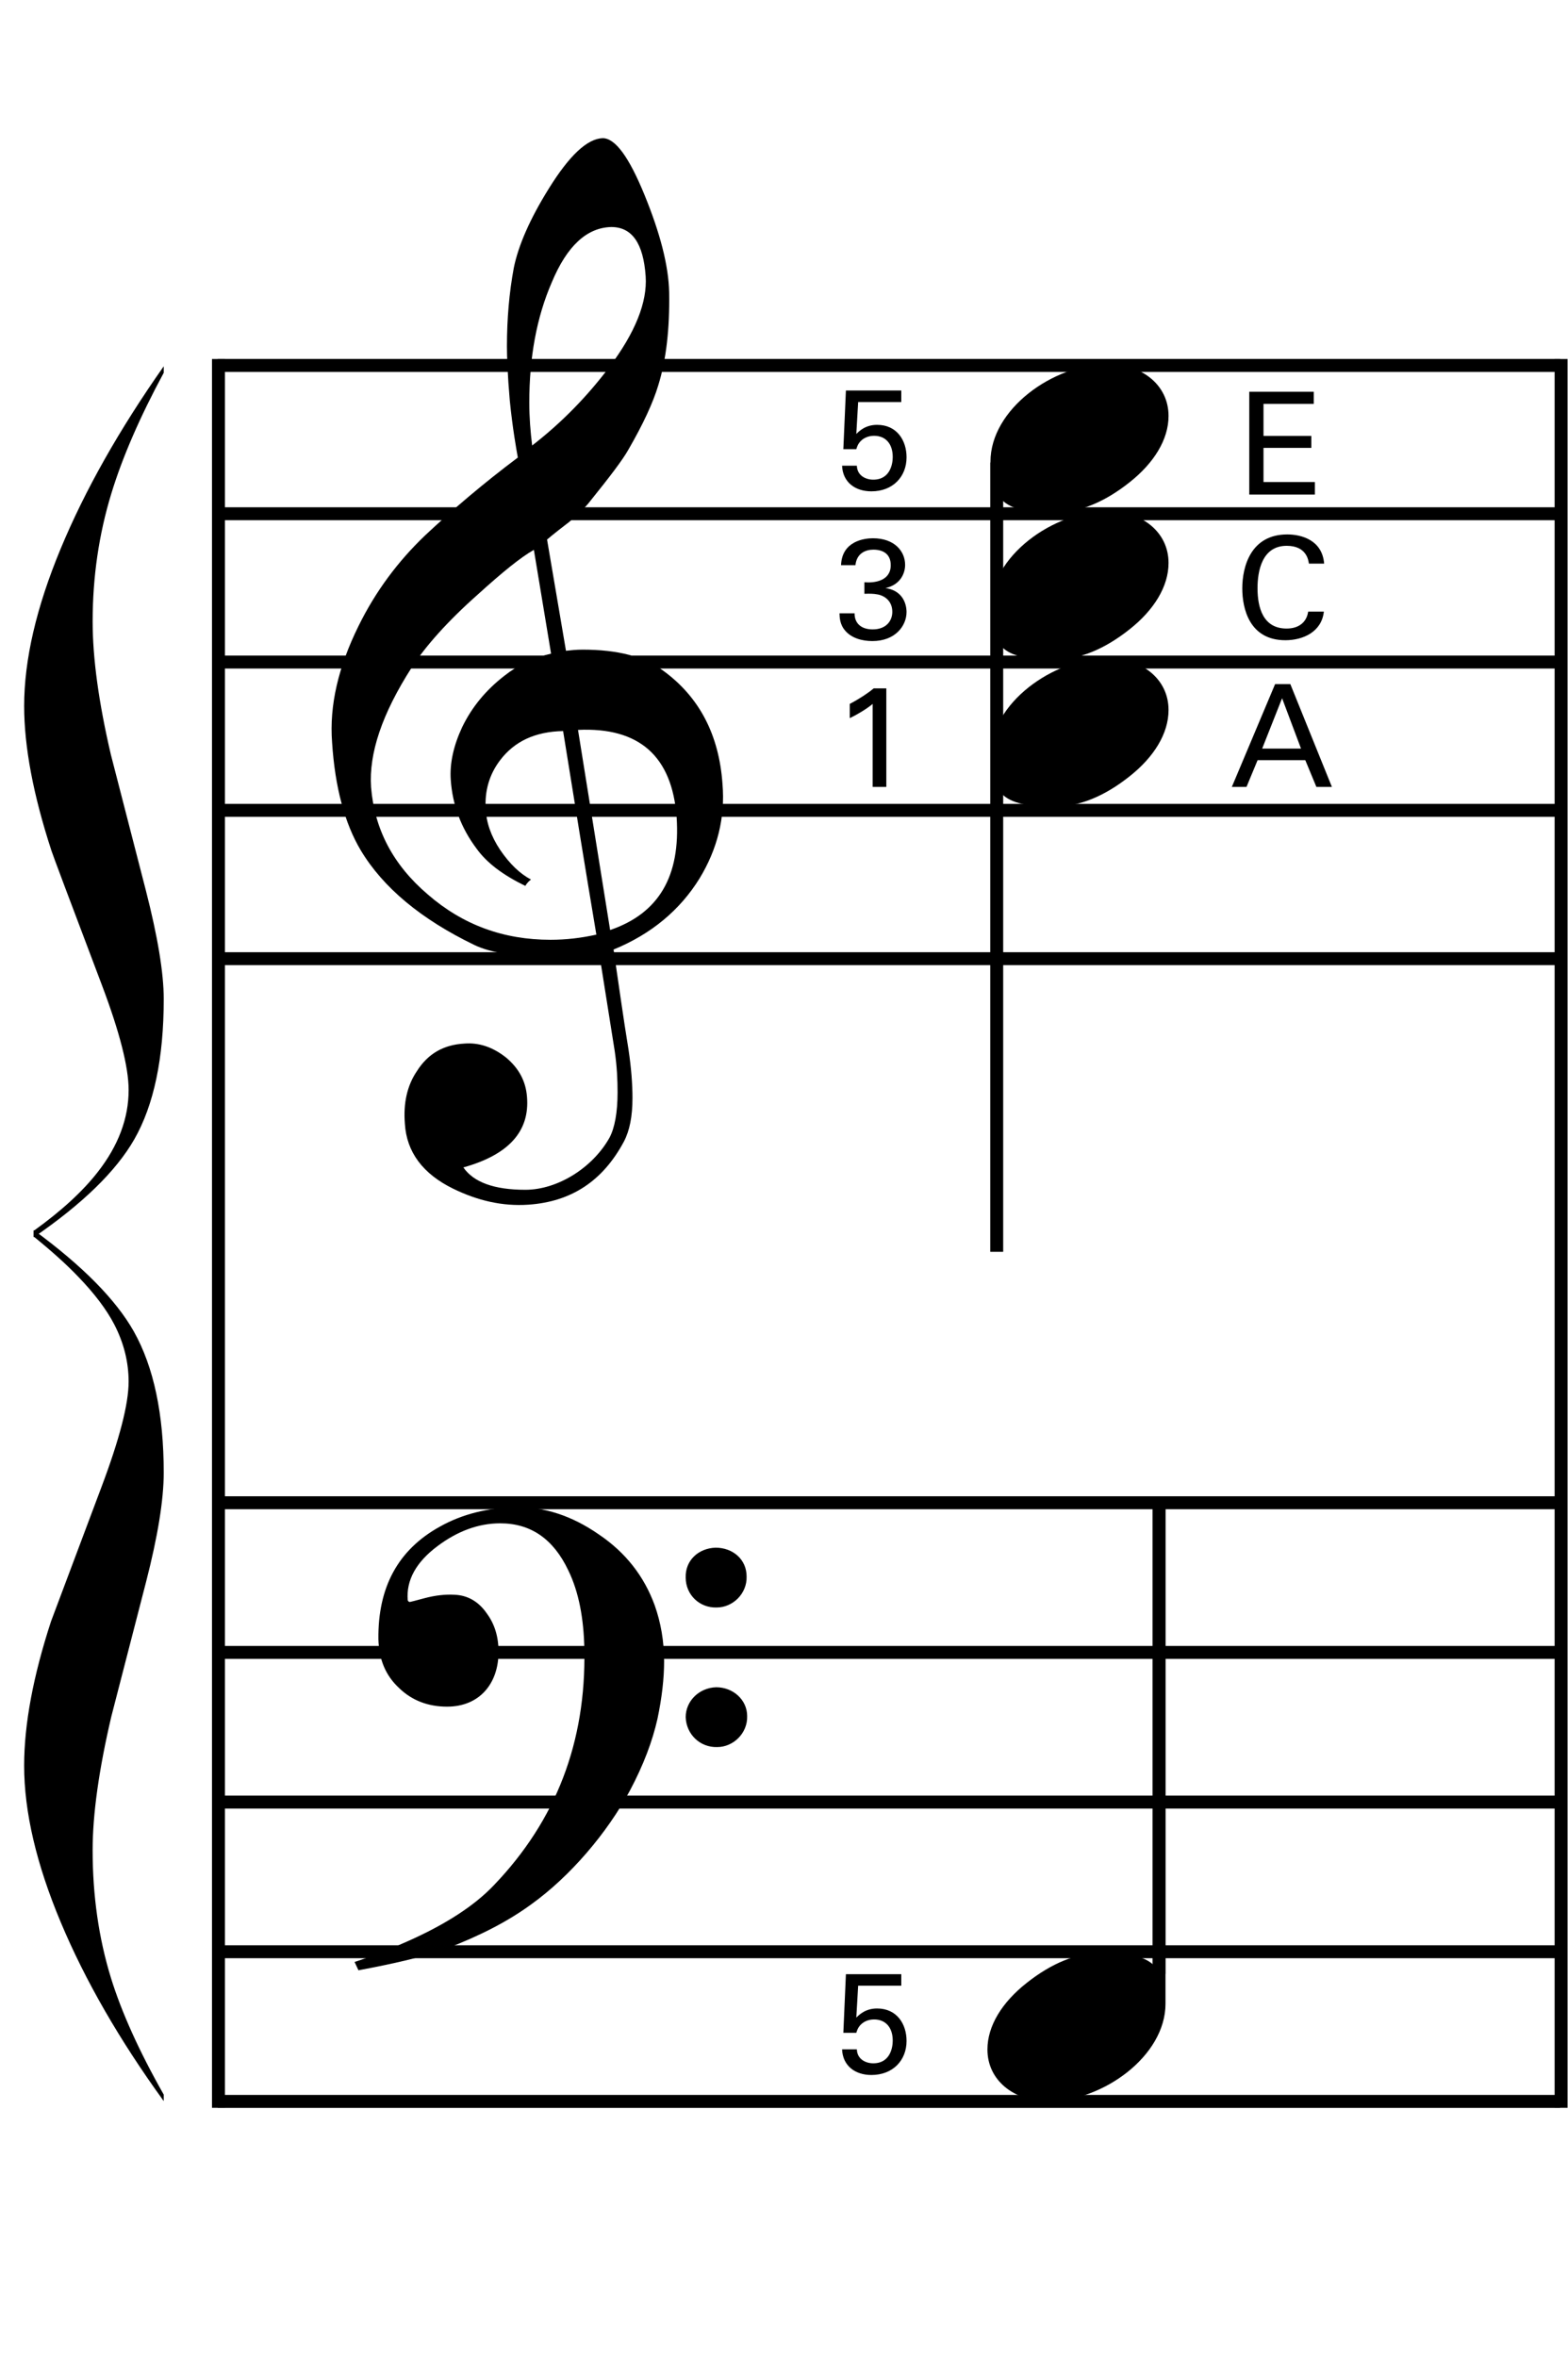
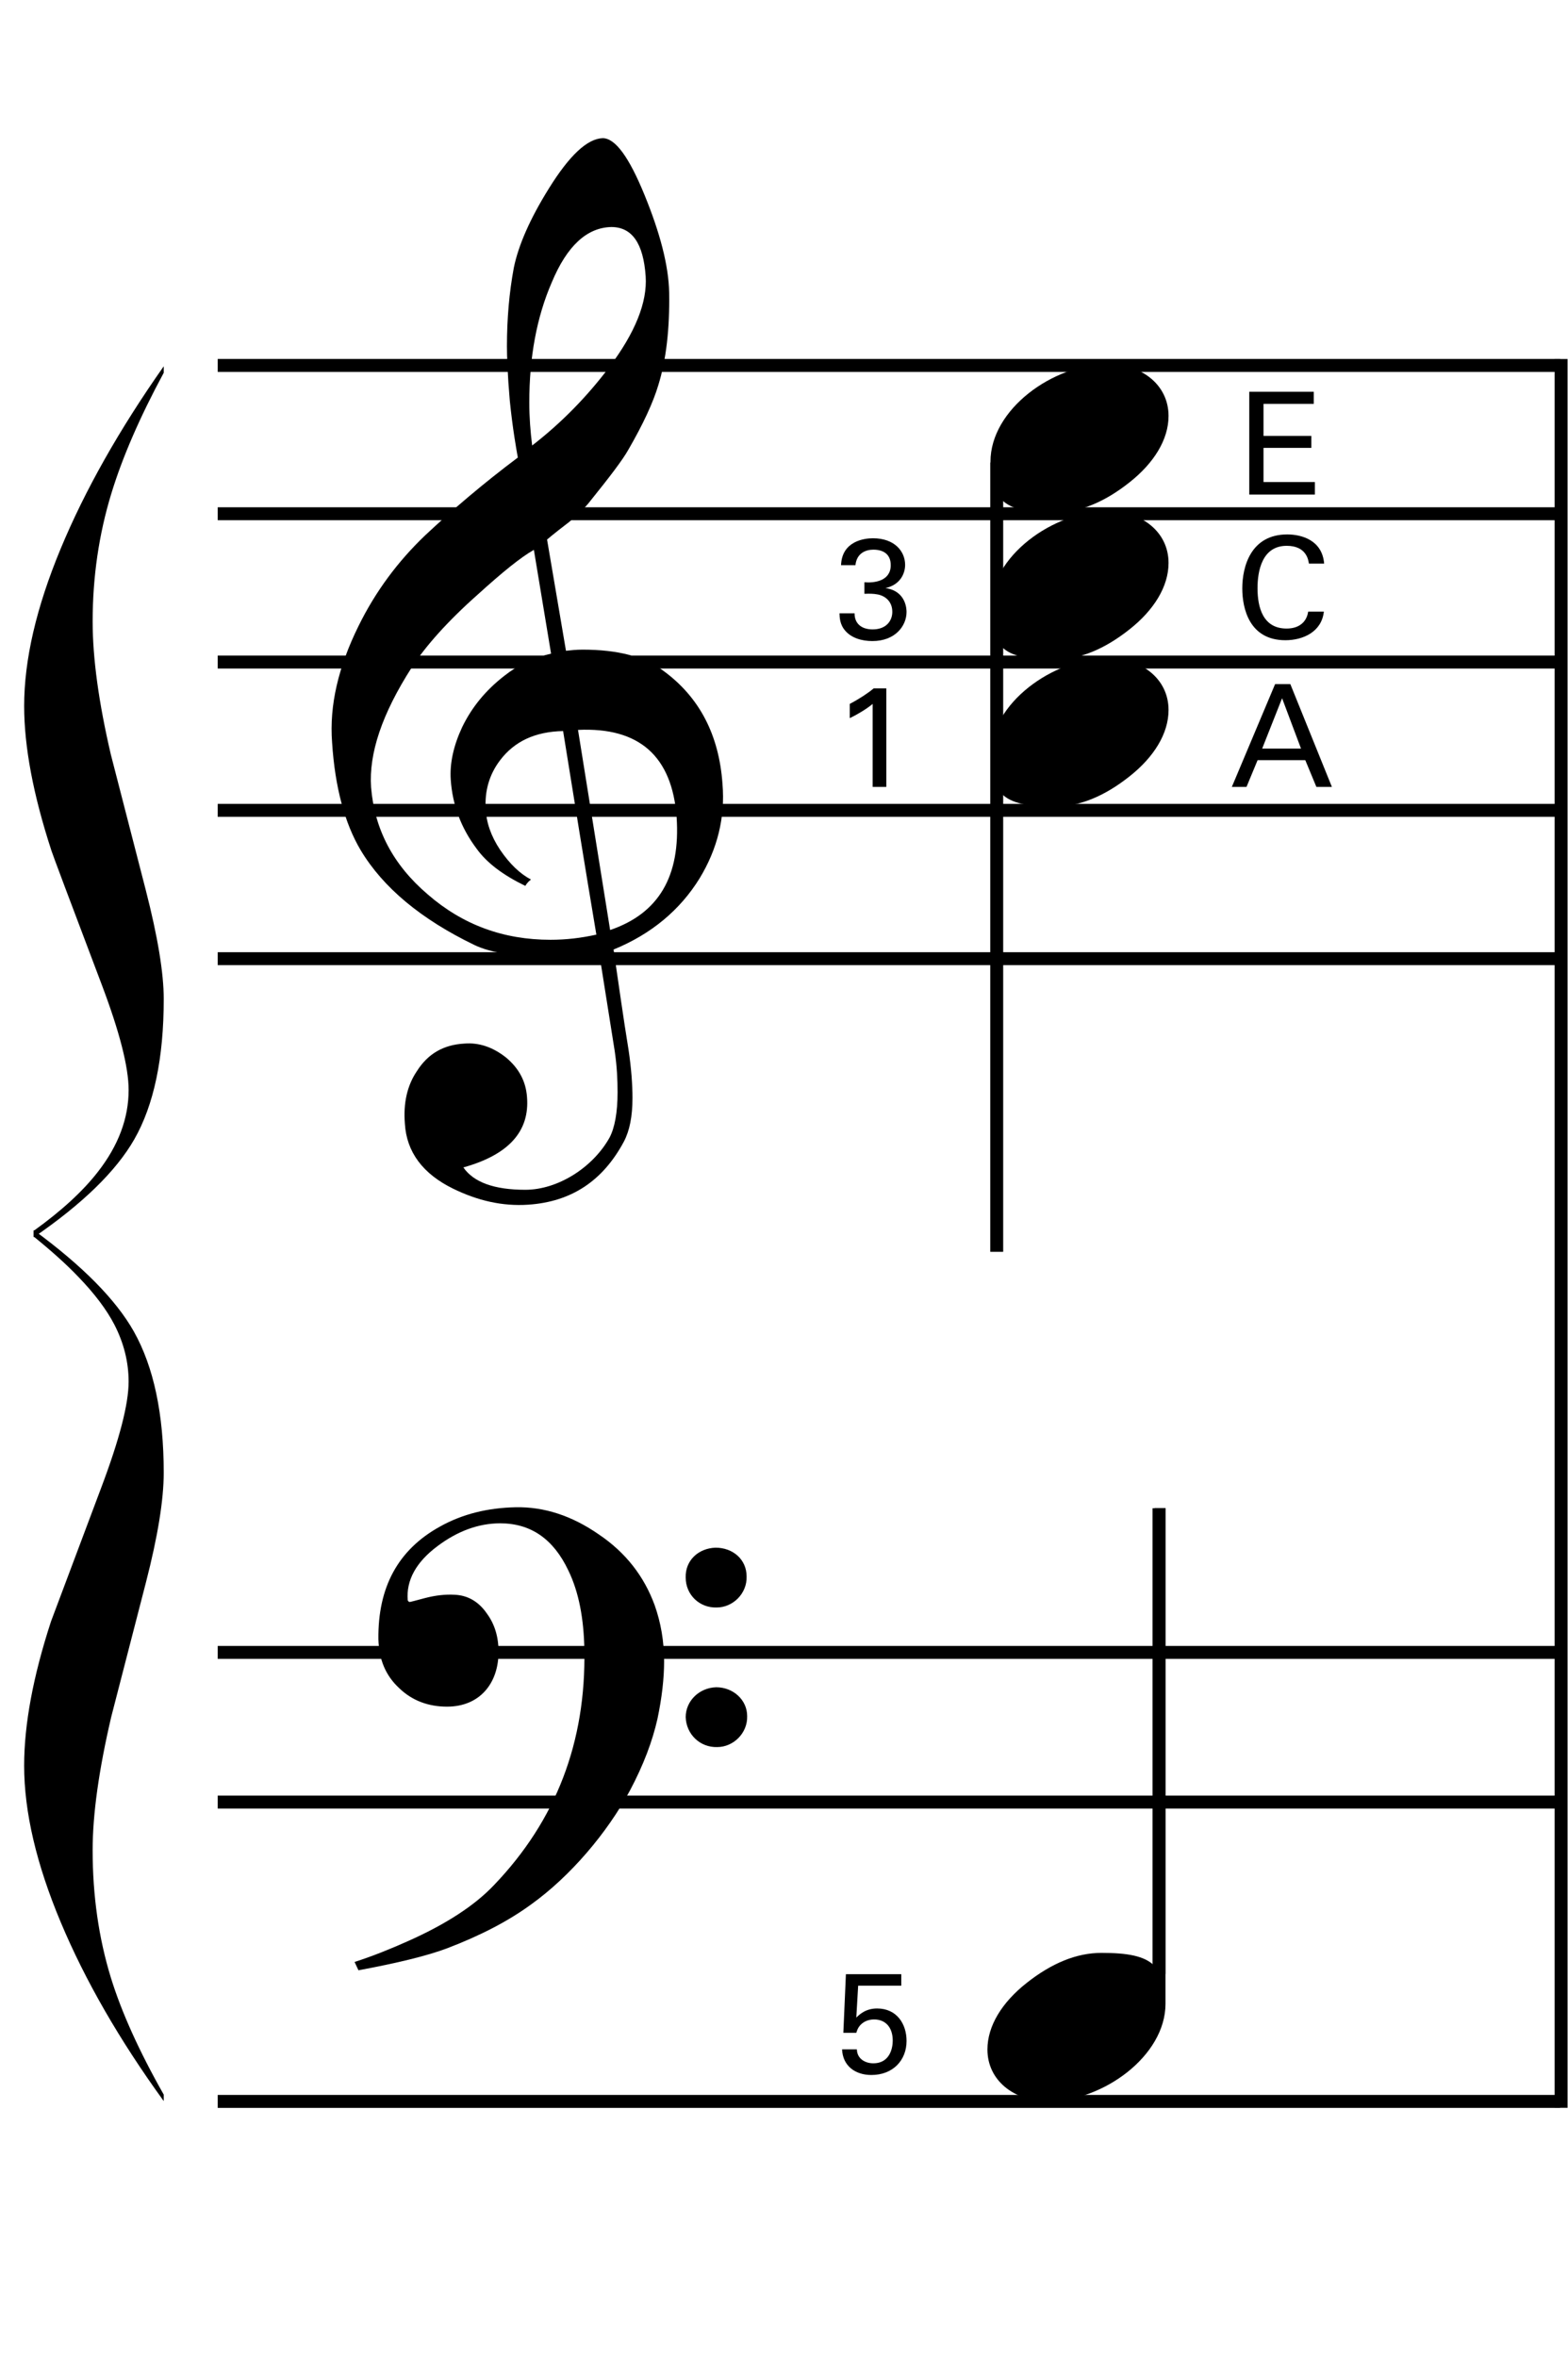
<svg xmlns="http://www.w3.org/2000/svg" version="1.1" id="main" x="0px" y="0px" width="242.362px" height="364.239px" viewBox="0 0 242.362 364.239" enable-background="new 0 0 242.362 364.239" xml:space="preserve">
  <g>
-     <path d="M132.443,71.965c0.044,1.54,1.386,2.156,2.53,2.156c2.663,0,3.015-2.508,3.015-3.499c0-2.068-1.122-3.278-2.882-3.278   c-0.88,0-1.584,0.33-2.046,0.792c-0.462,0.462-0.594,0.924-0.704,1.276h-2.002l0.396-9.065h8.56v1.782h-6.667l-0.286,4.929   c0.462-0.462,1.43-1.408,3.212-1.408c3.059,0,4.555,2.398,4.555,5.017c0,2.993-2.112,5.259-5.435,5.259   c-2.464,0-4.422-1.364-4.532-3.96H132.443z" />
-   </g>
+     </g>
  <g>
    <path d="M132.443,316.682c0.044,1.54,1.386,2.156,2.53,2.156c2.663,0,3.015-2.508,3.015-3.499c0-2.068-1.122-3.278-2.882-3.278   c-0.88,0-1.584,0.33-2.046,0.792c-0.462,0.462-0.594,0.924-0.704,1.276h-2.002l0.396-9.065h8.56v1.782h-6.667l-0.286,4.929   c0.462-0.462,1.43-1.408,3.212-1.408c3.059,0,4.555,2.398,4.555,5.017c0,2.993-2.112,5.259-5.435,5.259   c-2.464,0-4.422-1.364-4.532-3.96H132.443z" />
  </g>
  <g>
    <path d="M132.091,94.773c-0.022,1.452,0.924,2.486,2.794,2.486c2.134,0,3.037-1.364,3.037-2.707c0-1.606-1.079-2.442-2.201-2.684   c-0.792-0.154-1.342-0.132-2.112-0.11v-1.782c1.519,0.132,4.071-0.176,4.071-2.64c0-1.716-1.166-2.398-2.685-2.398   c-1.144,0-2.574,0.506-2.772,2.398H130c0.132-3.785,3.697-4.159,4.929-4.159c3.322,0,4.973,2.002,4.973,4.115   c0,1.254-0.682,3.058-3.036,3.586c3.256,0.462,3.256,3.388,3.256,3.696c0,2.134-1.738,4.489-5.281,4.489   c-1.606,0-3.212-0.462-4.181-1.584c-0.858-0.968-0.88-2.068-0.902-2.707H132.091z" />
  </g>
  <g>
    <path d="M134.885,108.774c-0.946,0.792-2.464,1.694-3.542,2.2v-2.2c1.43-0.749,2.838-1.672,3.696-2.398h1.958v15.226h-2.112   V108.774z" />
  </g>
  <g>
    <path d="M193.096,60.538h9.967v1.87h-7.767v4.951h7.393v1.849h-7.393v5.28h7.943v1.937h-10.144V60.538z" />
  </g>
  <g>
    <path d="M202.316,87.094c-0.088-0.55-0.374-2.75-3.433-2.75c-3.829,0-4.511,3.917-4.511,6.557c0,2.992,0.858,6.227,4.489,6.227   c0.968,0,1.892-0.242,2.574-0.946c0.572-0.616,0.704-1.298,0.77-1.672h2.42c-0.33,3.125-3.212,4.423-5.941,4.423   c-5.589,0-6.667-4.929-6.667-8.009c0-3.345,1.298-8.339,6.953-8.339c2.245,0,5.413,0.902,5.699,4.511H202.316z" />
  </g>
  <g>
    <path d="M197.09,105.715h2.354l6.425,15.886h-2.398l-1.716-4.137h-7.371l-1.716,4.137h-2.266L197.09,105.715z M195.088,115.683   h6.007l-2.926-7.789L195.088,115.683z" />
  </g>
  <line fill="none" stroke="#000000" stroke-width="2" x1="33.653" y1="56.47" x2="241.146" y2="56.47" />
  <line fill="none" stroke="#000000" stroke-width="2" x1="33.653" y1="79.388" x2="241.146" y2="79.388" />
  <line fill="none" stroke="#000000" stroke-width="2" x1="33.653" y1="102.306" x2="241.146" y2="102.306" />
  <line fill="none" stroke="#000000" stroke-width="2" x1="33.653" y1="125.223" x2="241.146" y2="125.223" />
  <line fill="none" stroke="#000000" stroke-width="2" x1="33.653" y1="148.141" x2="241.146" y2="148.141" />
-   <line fill="none" stroke="#000000" stroke-width="2" x1="33.653" y1="232.216" x2="241.146" y2="232.216" />
  <line fill="none" stroke="#000000" stroke-width="2" x1="33.653" y1="255.344" x2="241.146" y2="255.344" />
  <line fill="none" stroke="#000000" stroke-width="2" x1="33.653" y1="278.471" x2="241.146" y2="278.471" />
-   <line fill="none" stroke="#000000" stroke-width="2" x1="33.653" y1="301.599" x2="241.146" y2="301.599" />
  <line fill="none" stroke="#000000" stroke-width="2" x1="33.653" y1="324.727" x2="241.146" y2="324.727" />
  <line fill="none" stroke="#000000" stroke-width="2" x1="241.294" y1="55.478" x2="241.294" y2="325.715" />
-   <line fill="none" stroke="#000000" stroke-width="2" x1="33.766" y1="55.478" x2="33.766" y2="325.715" />
  <g>
    <path d="M92.622,147.348c-2.215,0.354-4.607,0.532-7.177,0.532c-5.494,0-9.57-0.62-12.139-1.861   c-8.241-3.987-14.089-8.861-17.544-14.62c-2.481-4.165-3.987-9.747-4.431-16.658c-0.443-5.76,0.975-11.696,4.076-17.988   c2.658-5.405,6.114-10.012,10.278-14c4.253-3.987,9.038-8.063,14.354-12.05c-0.266-1.506-0.797-4.431-1.24-8.772   c-0.354-4.076-0.443-6.911-0.443-8.417c0-4.253,0.354-8.329,1.063-12.139c0.709-3.456,2.481-7.532,5.405-12.228   c3.19-5.139,5.937-7.709,8.329-7.797c1.949,0,4.076,2.924,6.468,8.772s3.722,10.899,3.81,15.063   c0.089,5.582-0.443,10.367-1.684,14.354c-0.797,2.658-2.304,5.937-4.607,9.924c-0.886,1.595-2.924,4.253-5.848,7.886   c-0.797,1.063-1.949,2.126-3.278,3.278c-1.152,0.886-2.304,1.772-3.456,2.747l2.924,17.19c0.797-0.089,1.595-0.177,2.569-0.177   c5.405,0,9.57,1.063,12.494,3.278c5.583,4.076,8.595,9.924,9.127,17.456c0.443,5.228-0.798,10.102-3.544,14.621   c-3.013,4.873-7.443,8.595-13.291,10.987c0.797,5.405,1.506,10.544,2.304,15.417c0.443,2.924,0.62,5.494,0.62,7.532   c0,2.835-0.443,5.051-1.329,6.734c-3.278,6.114-8.152,9.304-14.797,9.747c-3.987,0.266-7.797-0.62-11.608-2.481   c-4.696-2.304-7.177-5.671-7.443-10.013c-0.266-3.19,0.354-5.937,1.861-8.152c1.684-2.658,4.076-4.076,7.354-4.253   c2.215-0.177,4.342,0.532,6.38,2.126c2.038,1.684,3.101,3.722,3.278,6.114c0.443,5.316-2.835,8.95-9.835,10.899   c1.595,2.304,4.785,3.456,9.569,3.456c5.051,0,10.456-3.456,13.025-8.063c0.798-1.506,1.241-3.899,1.241-7   c0-1.861-0.089-3.988-0.443-6.38L92.622,147.348z M77.292,117.487c-1.684,2.215-2.393,4.785-2.215,7.532   c0.089,2.038,0.797,4.165,2.215,6.291c1.506,2.215,3.101,3.722,4.785,4.608c-0.266,0.177-0.62,0.531-0.886,0.975   c-3.456-1.684-5.937-3.544-7.531-5.76c-2.393-3.19-3.722-6.734-3.988-10.633c-0.177-2.57,0.443-5.316,1.772-8.152   c1.506-3.101,3.633-5.671,6.468-7.886c2.126-1.684,4.519-2.835,7.266-3.456L82.52,84.968c-2.038,1.152-4.873,3.456-8.683,6.912   c-4.696,4.165-8.063,7.975-10.19,11.253c-4.608,7.177-6.646,13.292-6.292,18.519c0.532,6.468,3.367,11.962,8.772,16.57   c5.405,4.696,11.696,7,18.962,7c2.393,0,4.696-0.266,7.089-0.797c-1.772-10.544-3.456-21-5.14-31.456   C82.697,113.057,79.508,114.563,77.292,117.487z M85.267,43.677c-2.304,5.316-3.456,11.519-3.456,18.519   c0,2.304,0.177,4.519,0.443,6.646c4.696-3.633,8.595-7.709,11.874-12.051c4.076-5.405,5.937-10.101,5.671-14.088   c-0.354-5.14-2.126-7.621-5.316-7.621C90.761,35.17,87.66,37.917,85.267,43.677z M94.305,143.715   c7.532-2.57,10.898-8.329,10.278-17.456c-0.709-9.393-5.759-13.912-15.24-13.469L94.305,143.715z" />
  </g>
  <g>
    <path d="M82.107,294.277c-3.509,2.568-7.788,4.793-12.923,6.761c-3.167,1.198-7.789,2.311-13.779,3.424l-0.599-1.284   c2.91-0.941,5.648-2.054,8.13-3.167c5.991-2.653,10.442-5.563,13.438-8.73c9.585-10.014,14.207-22.081,13.95-36.374   c-0.085-4.793-0.855-8.901-2.482-12.239c-2.311-4.878-5.82-7.274-10.527-7.274c-3.338,0-6.59,1.198-9.671,3.509   c-3.338,2.482-4.878,5.307-4.622,8.388c0.085,0.171,0.171,0.257,0.342,0.257c0,0,0.77-0.171,2.311-0.599   c1.626-0.428,3.167-0.599,4.622-0.514c1.968,0.085,3.68,1.027,4.964,2.91c1.198,1.626,1.797,3.595,1.797,5.906   c0,4.878-2.91,8.473-7.959,8.473c-2.91,0-5.392-0.941-7.36-2.825c-2.14-1.968-3.167-4.45-3.252-7.617   c-0.085-7.959,2.996-13.779,9.5-17.374c3.509-1.968,7.446-2.91,11.726-2.996c4.365-0.085,8.644,1.284,12.838,4.194   c4.194,2.824,7.018,6.505,8.644,10.955c0.941,2.653,1.455,5.563,1.455,8.645c0,2.653-0.342,5.648-1.027,8.901   c-0.771,3.423-2.14,7.104-4.28,11.126C93.833,283.236,88.184,289.912,82.107,294.277z M110.608,239.159   c2.653,0,4.793,1.797,4.793,4.451c0.085,2.653-2.14,4.792-4.622,4.792c-2.653,0.086-4.793-1.968-4.793-4.622   C105.901,241.127,107.955,239.245,110.608,239.159z M110.693,260.727c2.653,0,4.793,1.968,4.793,4.45   c0.085,2.653-2.14,4.793-4.622,4.793c-2.653,0.085-4.793-1.968-4.878-4.622C105.986,262.867,108.041,260.812,110.693,260.727z" />
  </g>
  <g>
    <path d="M153.095,71.341c0-8.083,9.684-15.073,18.131-15.073c5.243,0,9.393,3.204,9.393,8.009c0,3.641-2.257,7.282-6.043,10.267   c-3.859,3.058-7.719,4.66-11.578,4.66c-3.932,0-6.699-0.437-8.228-2.039v70.776h-1.675V71.341z" />
  </g>
  <g>
    <path d="M153.095,94.06c0-8.083,9.684-15.073,18.131-15.073c5.243,0,9.393,3.204,9.393,8.009c0,3.641-2.257,7.282-6.043,10.267   c-3.859,3.058-7.719,4.66-11.578,4.66c-3.932,0-6.699-0.437-8.228-2.039v70.776h-1.675V94.06z" />
  </g>
  <g>
    <path d="M153.095,116.778c0-8.083,9.684-15.073,18.131-15.073c5.243,0,9.393,3.204,9.393,8.009c0,3.641-2.257,7.282-6.043,10.267   c-3.859,3.058-7.719,4.66-11.578,4.66c-3.932,0-6.699-0.437-8.228-2.039v70.776h-1.675V116.778z" />
  </g>
  <line fill="none" stroke="#000000" stroke-width="2" x1="154.06" y1="71.478" x2="154.06" y2="193.441" />
  <g>
    <g>
      <path d="M180.148,309.638c0,8.083-9.684,15.073-18.131,15.073c-5.243,0-9.393-3.204-9.393-8.009c0-3.641,2.257-7.282,6.043-10.267    c3.859-3.058,7.719-4.66,11.578-4.66c3.932,0,6.699,0.437,8.228,2.039v-70.776h1.675V309.638z" />
    </g>
    <line fill="none" stroke="#000000" stroke-width="2" x1="179.143" y1="233.068" x2="179.143" y2="305.037" />
  </g>
  <g>
    <path d="M25.308,154.372c0,9.152-1.519,16.383-4.556,21.696c-2.814,4.911-7.996,9.956-15.544,15.135v-1.005   c4.288-3.08,7.593-6.116,9.916-9.107c3.171-4.063,4.757-8.282,4.757-12.657c0-3.528-1.385-8.952-4.154-16.272   c-5.003-13.216-7.594-20.114-7.772-20.694c-2.814-8.616-4.221-16.07-4.221-22.366c0-7.143,1.876-15.234,5.628-24.275   c3.752-9.041,9.067-18.449,15.946-28.227v1.005c-3.708,6.876-6.41,13.104-8.107,18.684c-1.921,6.295-2.881,12.88-2.881,19.755   c0,5.669,0.938,12.522,2.814,20.558c1.742,6.742,3.54,13.717,5.394,20.928C24.38,144.738,25.308,150.353,25.308,154.372z" />
  </g>
  <g>
    <path d="M25.308,324.677c-6.834-9.42-12.139-18.628-15.913-27.623c-3.775-8.997-5.662-17.066-5.662-24.209   c0-6.385,1.385-13.818,4.154-22.3c0.178-0.49,2.769-7.388,7.772-20.692c2.814-7.456,4.221-12.902,4.221-16.34   c0-3.036-0.737-5.982-2.211-8.84c-1.206-2.321-3.06-4.776-5.561-7.366c-1.787-1.875-4.087-3.951-6.901-6.228v-1.005   c7.548,5.536,12.707,10.76,15.477,15.671c3.082,5.492,4.623,12.769,4.623,21.83c0,4.197-0.916,9.845-2.747,16.943   c-1.832,7.099-3.618,14.018-5.36,20.759c-1.921,8.214-2.881,15.09-2.881,20.626c0,7.009,0.938,13.571,2.814,19.688   c1.652,5.357,4.377,11.384,8.174,18.081V324.677z" />
  </g>
</svg>